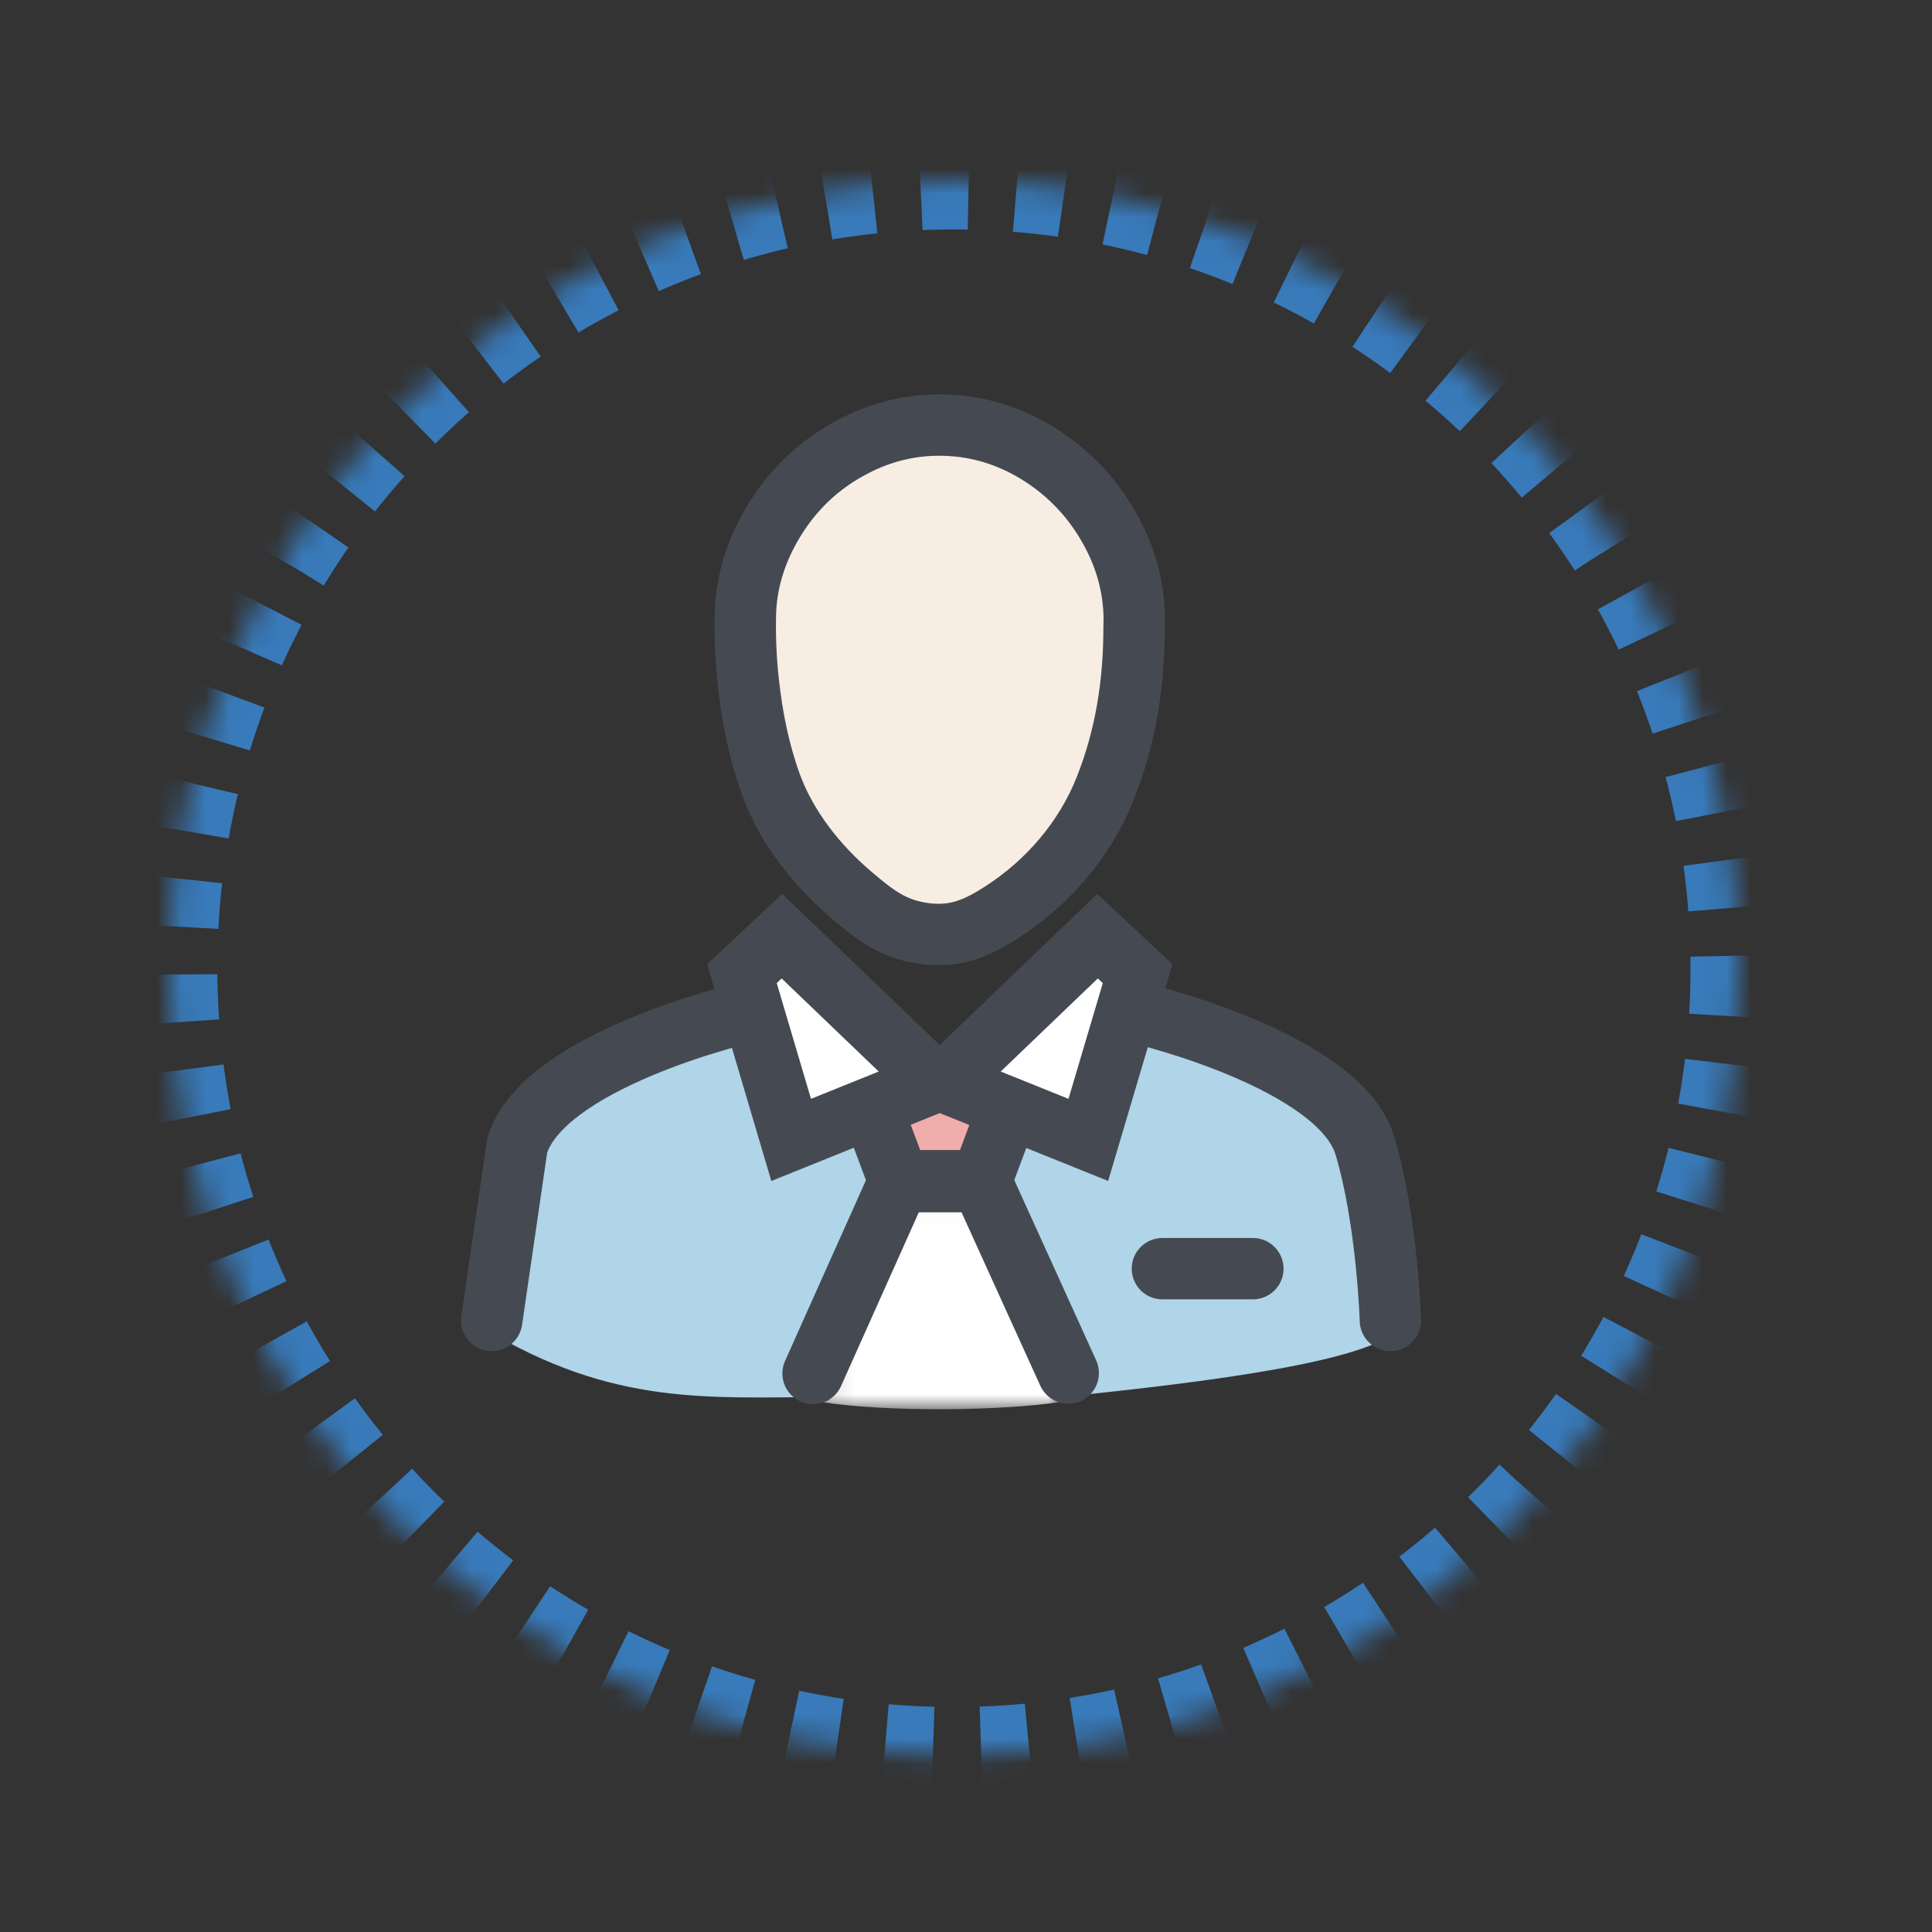
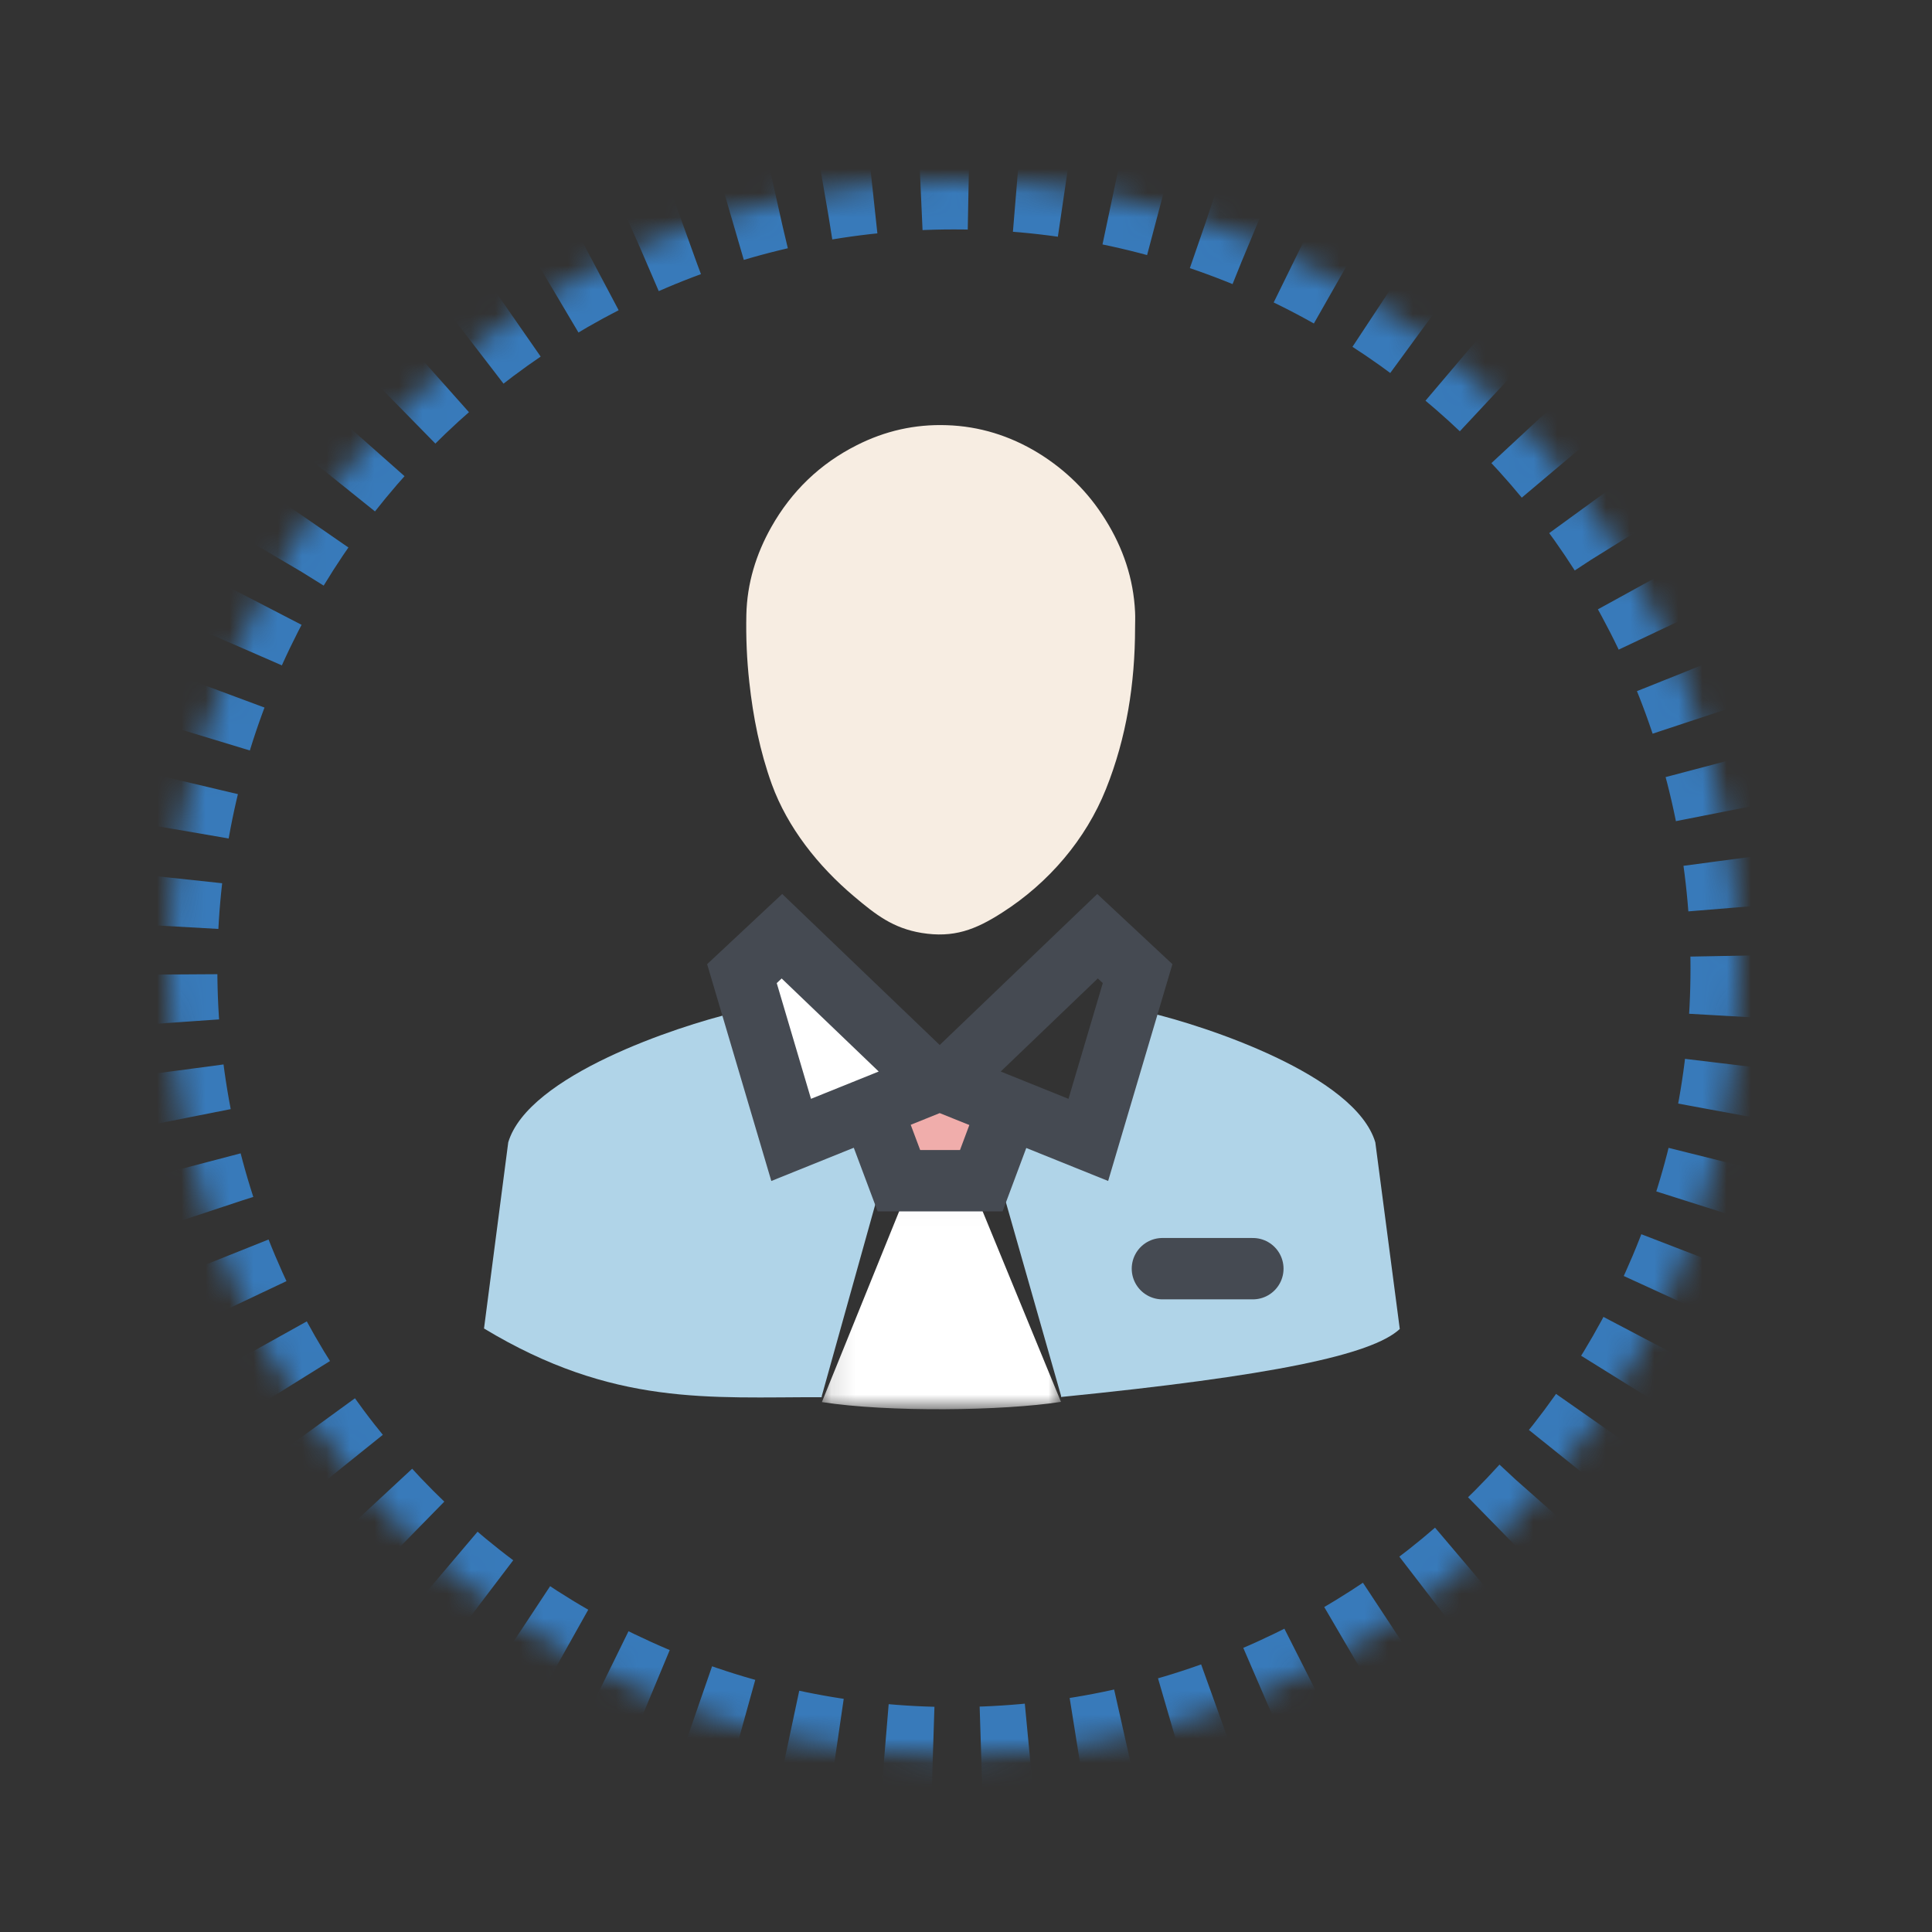
<svg xmlns="http://www.w3.org/2000/svg" xmlns:xlink="http://www.w3.org/1999/xlink" width="80px" height="80px" viewBox="0 0 80 80" version="1.1">
  <rect x="0" y="0" width="80" height="80" fill="#333333" stroke="none" />
  <title>azul_2</title>
  <desc>Created with Sketch.</desc>
  <defs>
    <path d="M65,32.593 C65,50.593 50.449,65.185 32.5,65.185 C14.551,65.185 0,50.593 0,32.593 C0,14.592 14.551,0 32.5,0 C50.449,0 65,14.592 65,32.593 Z" id="path-1" />
    <mask id="mask-2" maskContentUnits="SpaceOnUse" maskUnits="objectBoundingBox" x="0" y="0" width="65" height="65.185" fill="white">
      <use xlink:href="#path-1" />
    </mask>
    <polygon id="path-3" points="0.122 0.021 10.023 0.021 10.023 9.1 0.122 9.1" />
  </defs>
  <g id="azul_2" stroke="none" stroke-width="1" fill="none" fill-rule="evenodd">
    <g id="pila" style="mix-blend-mode: multiply;" transform="translate(7, 7.5)">
      <use id="Stroke-1" stroke="#387ABA" mask="url(#mask-2)" stroke-width="4" stroke-dasharray="2" xlink:href="#path-1" />
      <g id="icono" transform="translate(13, 10)">
        <path d="M27.001,8.501 C26.998,10.796 26.651,13.037 25.795,15.174 C24.964,17.251 23.428,19.057 21.499,20.288 C20.387,21.003 19.489,21.345 18.163,21.131 C16.976,20.934 16.266,20.38 15.355,19.61 C13.878,18.363 12.613,16.769 11.959,14.975 C11.465,13.605 11.185,12.194 11.027,10.743 C10.924,9.817 10.885,8.887 10.905,7.956 C10.933,6.656 11.307,5.443 11.941,4.319 C12.776,2.842 13.952,1.703 15.475,0.936 C16.645,0.342 17.888,0.06 19.201,0.106 C20.553,0.149 21.813,0.542 22.973,1.246 C24.127,1.953 25.068,2.879 25.779,4.029 C26.504,5.193 26.936,6.459 27.001,7.841 C27.013,8.066 27.001,8.284 27.001,8.501" id="Fill-1" fill="#F7EDE2" />
        <path d="M16.72,28.376 L17.553,30.597 L20.36,30.597 L21.19,28.376 C21.2,28.349 21.22,28.33 21.234,28.305 L18.969,27.392 C18.96,27.388 18.952,27.385 18.941,27.38 C18.933,27.385 18.923,27.388 18.914,27.392 L16.672,28.296 C16.686,28.324 16.71,28.344 16.72,28.376" id="Fill-3" fill="#F0ADAB" />
-         <polygon id="Fill-5" fill="#FFFFFF" points="26.931 22.305 25.832 21.277 20.21 26.669 25.059 28.622" />
        <polygon id="Fill-7" fill="#FFFFFF" points="17.674 26.669 12.051 21.277 10.955 22.303 12.826 28.622" />
        <path d="M36.949,29.802 C36.116,27.012 29.89,24.974 27.561,24.425 C27.537,24.418 27.519,24.403 27.497,24.393 L25.97,29.544 C25.925,29.698 25.816,29.824 25.672,29.894 C25.53,29.964 25.362,29.969 25.212,29.909 L22.263,28.721 C22.257,28.738 22.26,28.756 22.255,28.773 L21.345,31.207 L23.932,40.283 C23.94,40.305 23.934,40.326 23.939,40.346 C32.668,39.473 36.801,38.608 37.962,37.531 L36.949,29.802 Z" id="Fill-9" fill="#B0D4E8" />
        <path d="M15.657,28.774 C15.649,28.752 15.653,28.73 15.648,28.709 L12.672,29.909 C12.604,29.937 12.532,29.951 12.46,29.951 C12.375,29.951 12.29,29.932 12.212,29.894 C12.068,29.824 11.961,29.698 11.915,29.544 L10.401,24.434 C8.047,24.995 1.875,27.029 1.045,29.802 L0.042,37.51 C5.404,40.746 9.378,40.346 14.024,40.355 C14.028,40.34 14.023,40.322 14.028,40.306 L16.569,31.208 L15.657,28.774 Z" id="Fill-11" fill="#B0D4E8" />
        <g id="Group-15" transform="translate(13.91, 31.753)">
          <mask id="mask-4" fill="white">
            <use xlink:href="#path-3" />
          </mask>
          <g id="Clip-14" />
          <path d="M3.68,0.021 L0.122,8.804 C2.857,9.231 7.646,9.168 10.023,8.795 L6.415,0.021 L3.68,0.021 Z" id="Fill-13" fill="#FFFFFF" mask="url(#mask-4)" />
        </g>
        <path d="M10.722,22.816 L12.378,21.267 L18.684,27.313 L12.76,29.701 L10.722,22.816 Z M25.065,29.701 L19.139,27.313 L25.446,21.267 L27.106,22.816 L25.065,29.701 Z" id="Stroke-16" stroke="#454A52" stroke-width="2.541" stroke-linecap="round" stroke-line="round" />
        <polyline id="Stroke-18" stroke="#454A52" stroke-width="2.541" stroke-linecap="round" stroke-line="round" points="21.551 28.934 20.633 31.391 17.222 31.391 16.301 28.934" />
-         <polyline id="Stroke-20" stroke="#454A52" stroke-width="2.541" stroke-linecap="round" stroke-line="round" points="24.233 39.354 20.633 31.43 17.222 31.43 13.667 39.373" />
-         <path d="M10.718,24.469 C10.718,24.469 2.467,26.417 1.414,29.944 L0.361,37.175" id="Stroke-22" stroke="#454A52" stroke-width="2.541" stroke-linecap="round" stroke-line="round" />
-         <path d="M27.218,24.469 C27.218,24.469 35.463,26.417 36.519,29.944 C37.448,33.047 37.573,37.175 37.573,37.175" id="Stroke-24" stroke="#454A52" stroke-width="2.541" stroke-linecap="round" stroke-line="round" />
        <path d="M28.133,35.033 L31.878,35.033" id="Stroke-26" stroke="#454A52" stroke-width="2.541" stroke-linecap="round" stroke-line="round" />
-         <path d="M26.96,8.501 C26.958,10.796 26.611,13.037 25.754,15.174 C24.924,17.251 23.387,19.057 21.458,20.288 C20.346,21.003 19.448,21.345 18.123,21.131 C16.935,20.934 16.226,20.38 15.315,19.61 C13.838,18.363 12.573,16.769 11.919,14.975 C11.425,13.605 11.144,12.194 10.987,10.743 C10.884,9.817 10.845,8.887 10.865,7.956 C10.892,6.656 11.267,5.443 11.9,4.319 C12.736,2.842 13.911,1.703 15.435,0.936 C16.605,0.342 17.848,0.06 19.16,0.106 C20.513,0.149 21.773,0.542 22.933,1.246 C24.086,1.953 25.027,2.879 25.739,4.029 C26.464,5.193 26.895,6.459 26.96,7.841 C26.973,8.066 26.96,8.284 26.96,8.501 Z" id="Stroke-28" stroke="#454A52" stroke-width="2.541" stroke-linecap="round" stroke-line="round" />
      </g>
    </g>
  </g>
</svg>